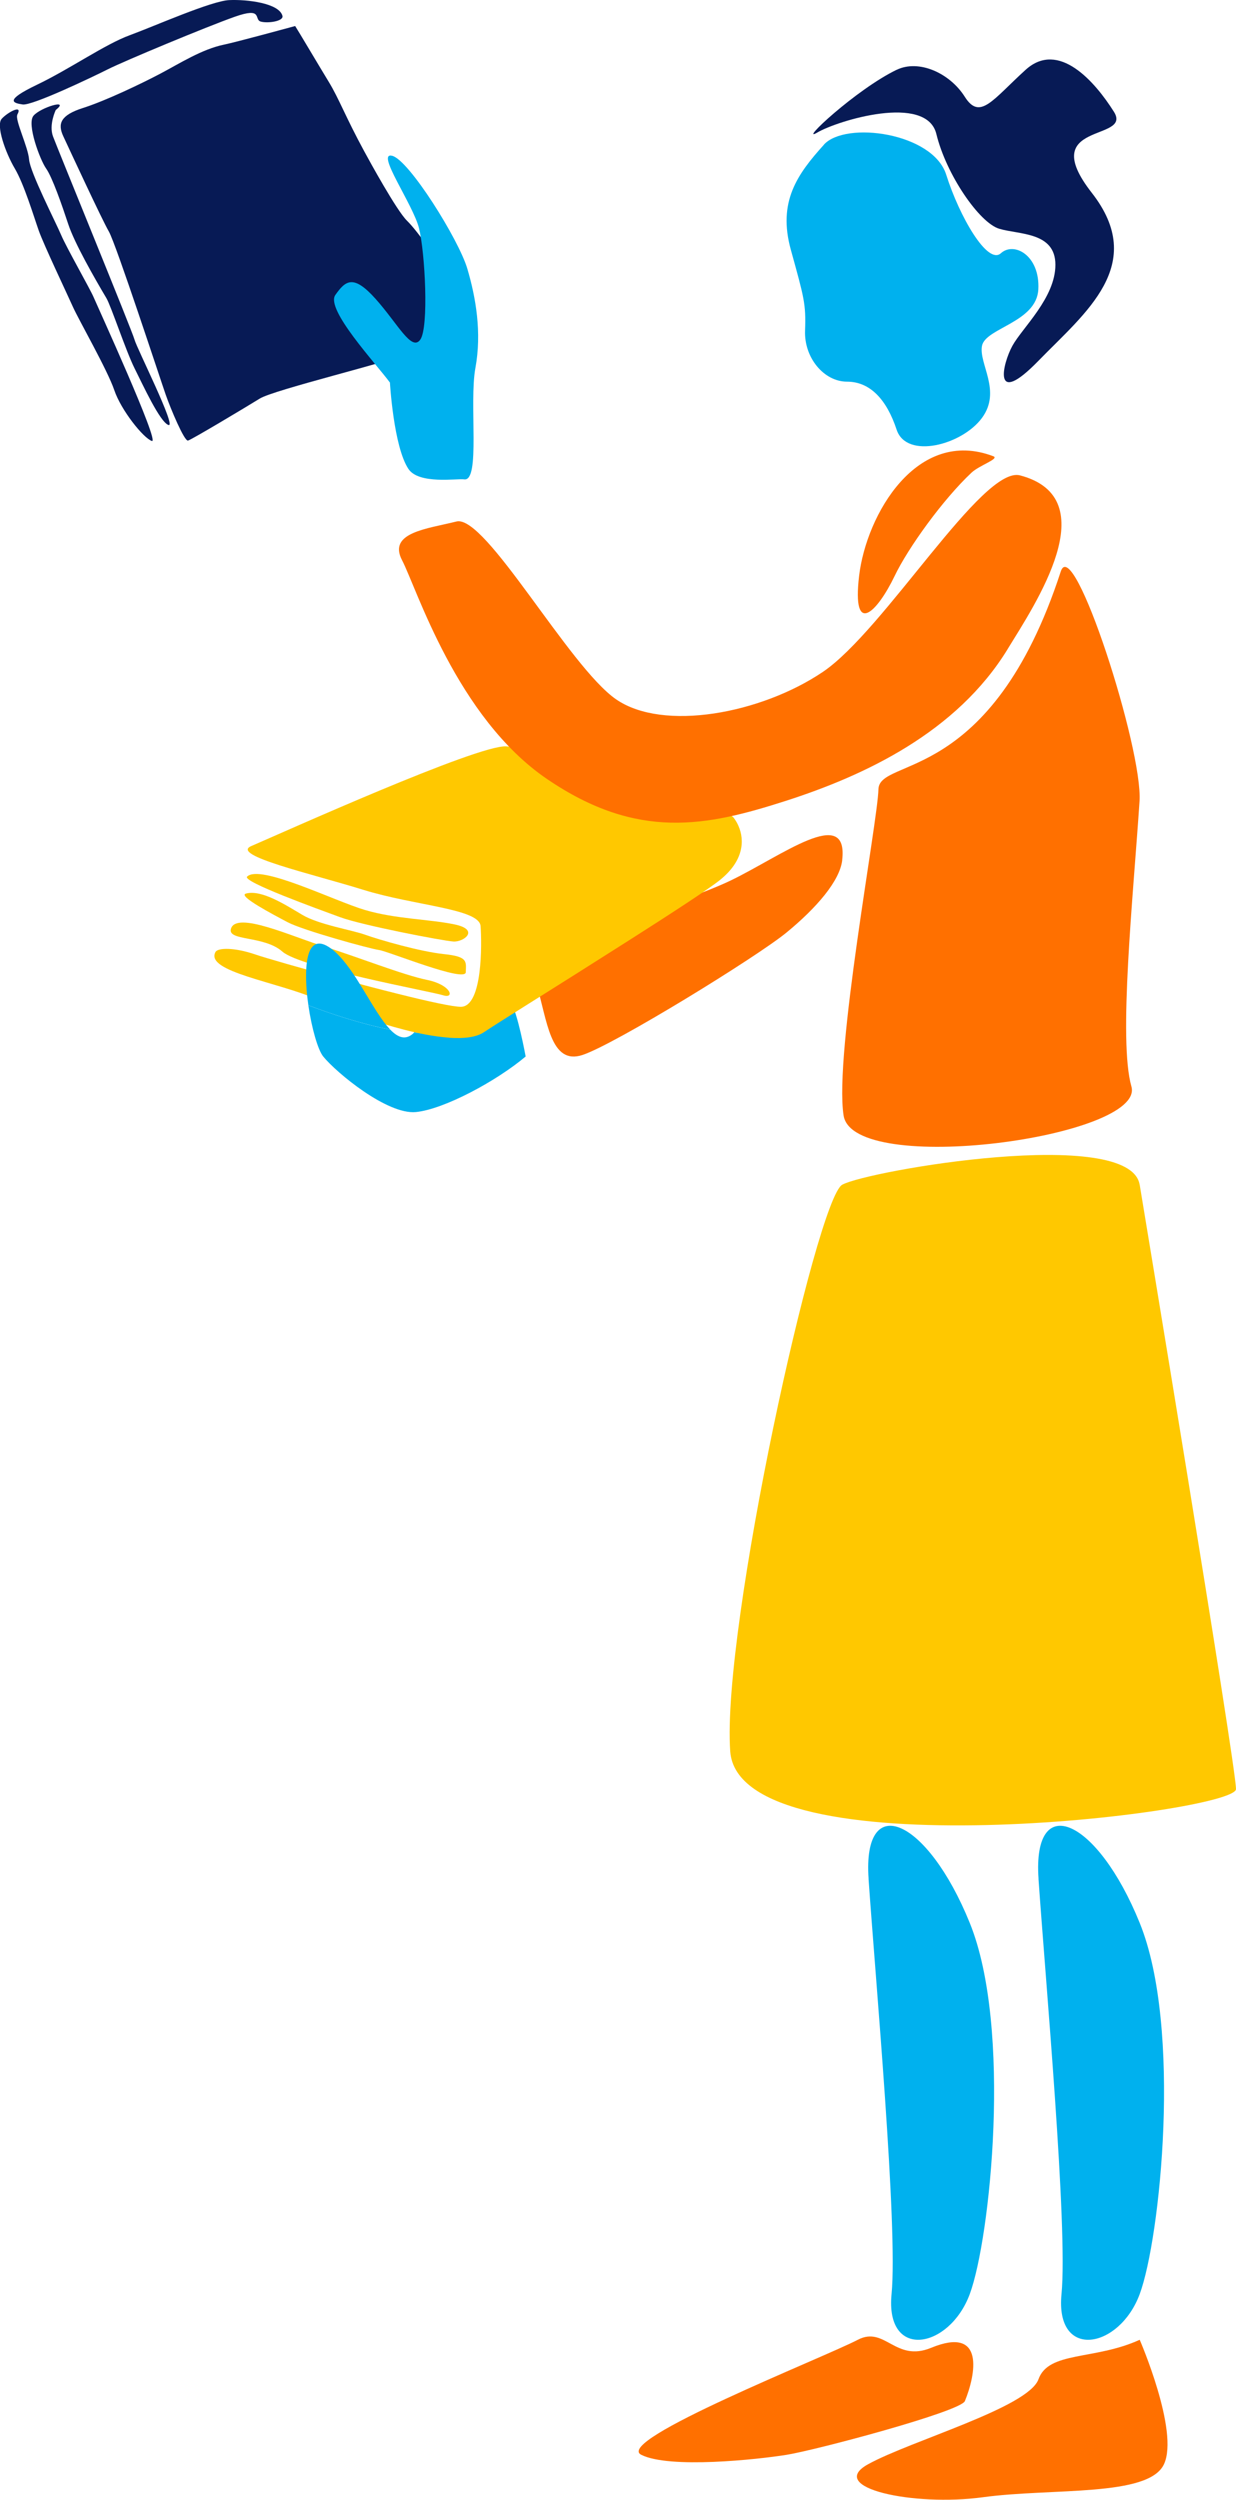
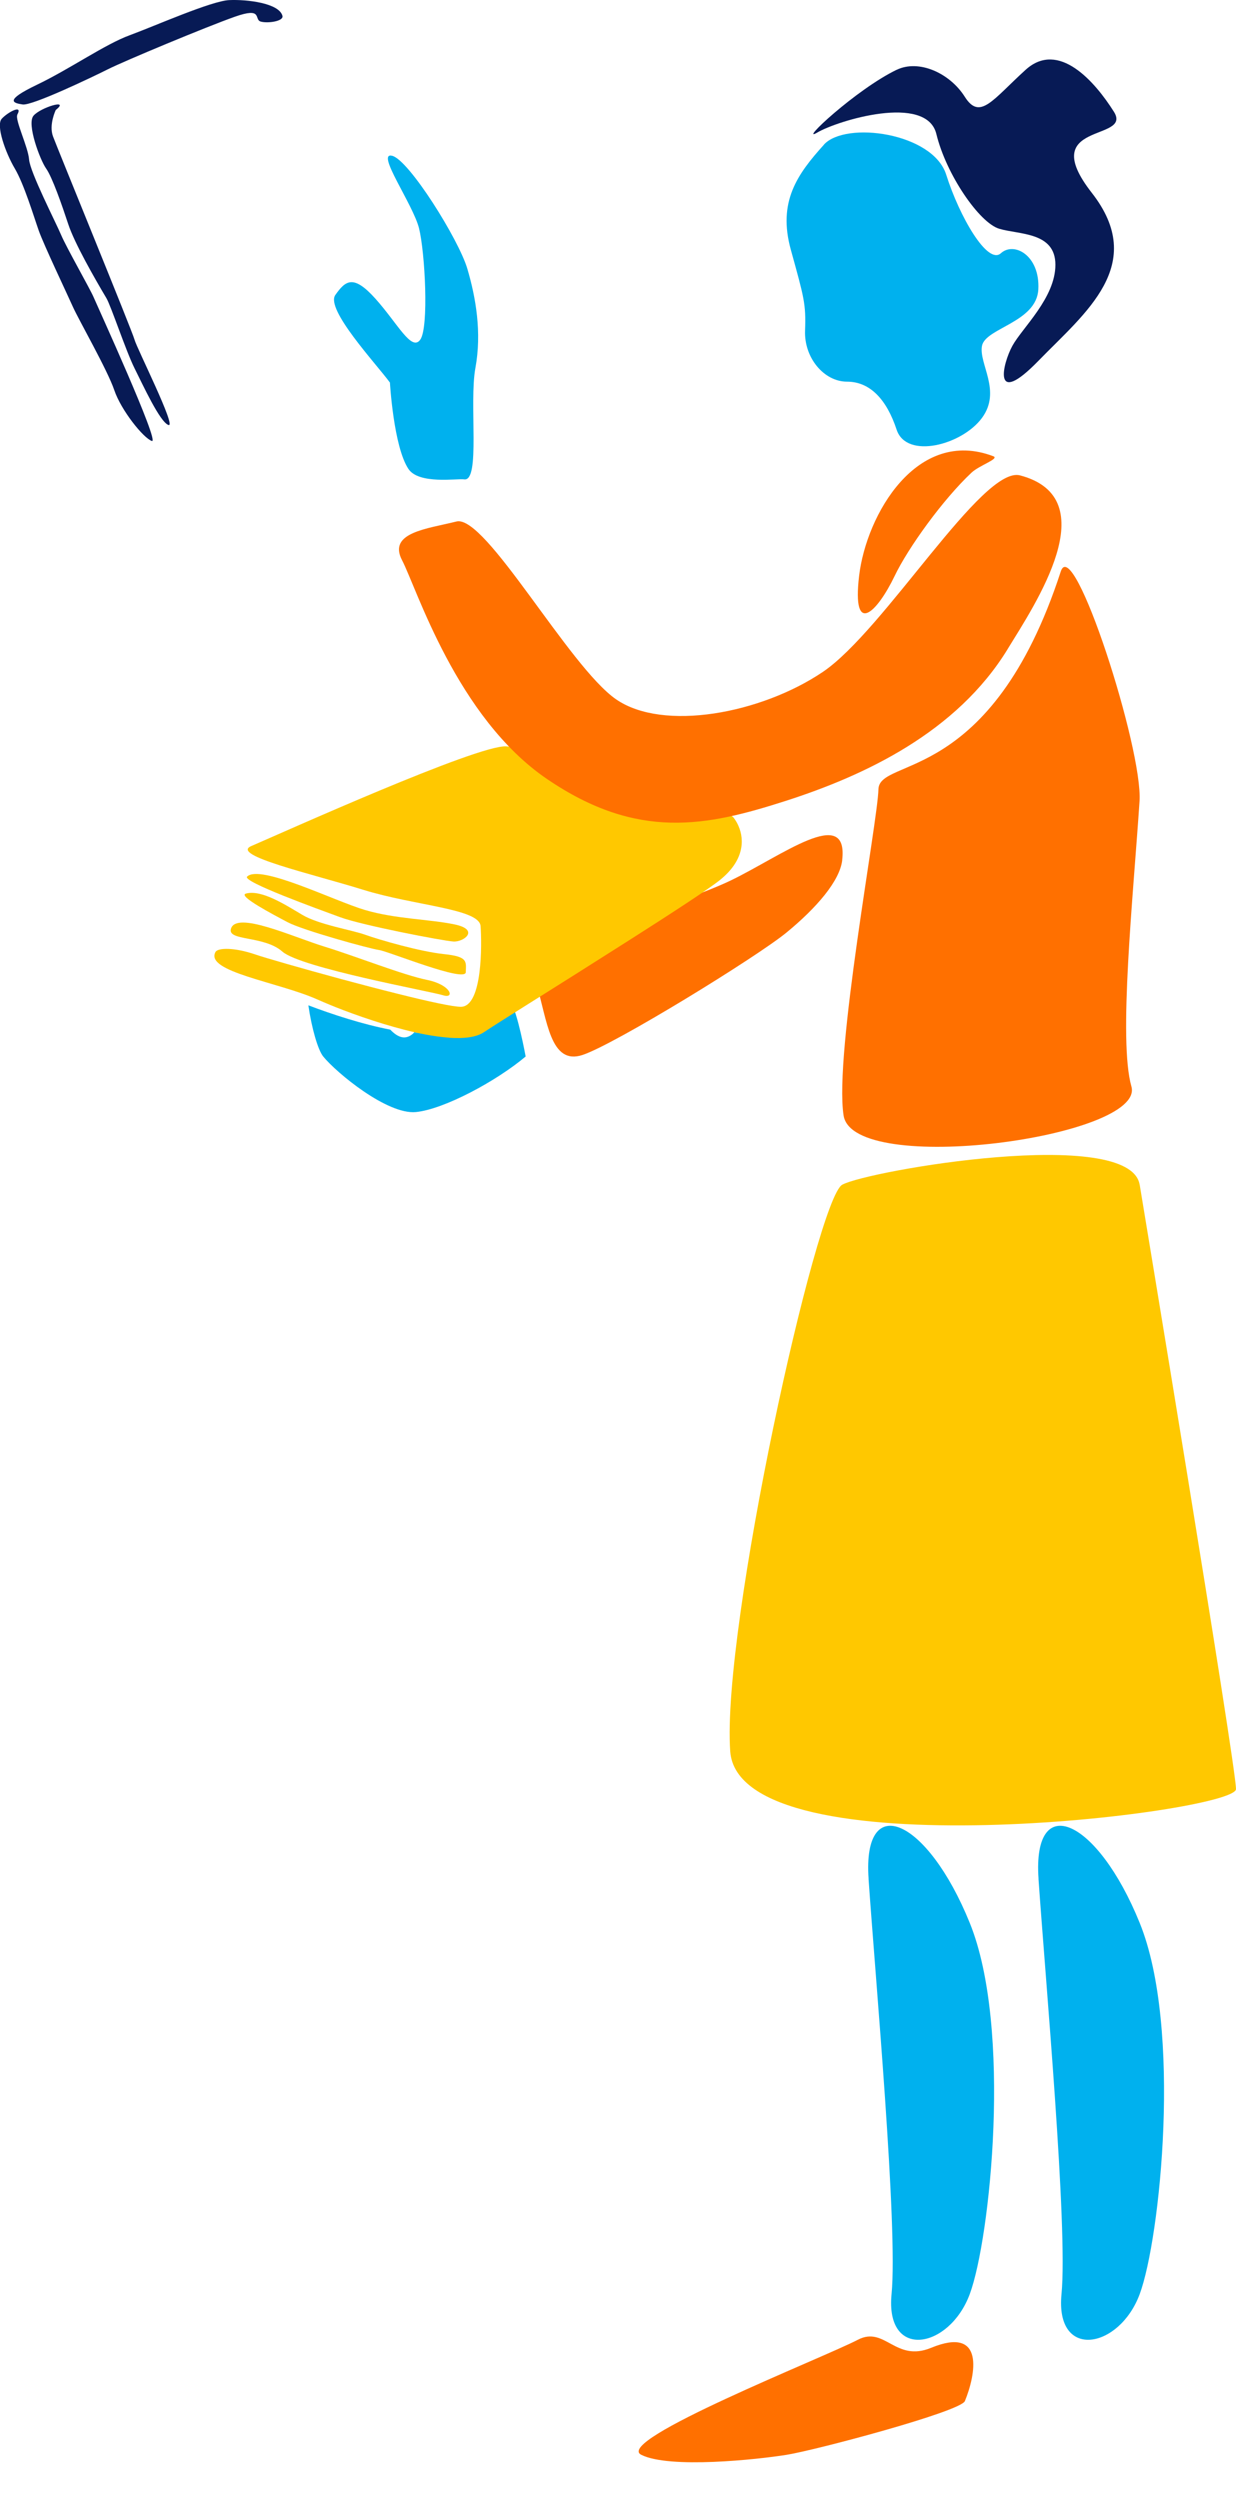
<svg xmlns="http://www.w3.org/2000/svg" id="Layer_1" width="244.74" height="494.82" viewBox="0 0 244.74 494.82">
  <defs>
    <style>.cls-1{fill:#00b1ee;}.cls-2{fill:#ff7000;}.cls-3{fill:#071a55;}.cls-4{fill:#ffc800;}</style>
  </defs>
-   <path class="cls-3" d="M58.45,5.16c.63.97,4.69,7.83,6.67,11.08,1.98,3.25,3.33,6.95,6.97,13.65,1.06,1.96,6.44,11.79,8.51,13.81,2.06,2.02,7.17,8.85,8.55,14.11l1.37,5.26s-3.44,4.47-8.28,6.5c-4.84,2.03-27.95,7.56-30.81,9.33-2.86,1.77-13.48,8.12-14.2,8.31-.72.19-3.43-6.26-4.41-9.06-.99-2.81-9.85-29.87-11.26-32.31-1.41-2.44-7.85-16.34-9.02-18.85-1.17-2.5-.58-4.19,3.9-5.62,4.49-1.43,11.53-4.8,15.36-6.82,3.82-2.02,8.2-4.82,12.57-5.72,2.43-.5,14.08-3.68,14.08-3.68" />
  <path class="cls-3" d="M55.93,3.14c.28,1.07-2.93,1.53-4.31,1.13-1.38-.4.51-2.94-5.11-.96-5.62,1.98-22,8.81-25.16,10.41-3.17,1.59-14.99,7.24-16.86,6.96-1.86-.28-3.77-.74,2.82-3.9,6.59-3.16,13.5-8.03,18.41-9.82C30.62,5.16,41.85.18,45.39.02c3.54-.16,9.88.6,10.54,3.12" />
  <path class="cls-3" d="M11.05,21.76s-1.42,2.92-.55,5.25c.86,2.33,15.7,38.56,16.14,40.23s8.4,17.47,6.72,16.89c-1.69-.58-5.04-7.88-6.74-11.27-1.69-3.39-4.64-12.31-5.55-13.84-2.34-3.94-6.33-10.9-7.56-14.66-1.24-3.76-3.15-9.26-4.37-10.99-1.22-1.72-3.88-8.83-2.51-10.46,1.36-1.63,7.3-3.44,4.44-1.16" />
  <path class="cls-3" d="M3.44,22.7c-.54.98,2.13,6.37,2.32,8.88.19,2.51,5.28,12.41,6.35,14.94,1.07,2.53,5.78,10.75,6.45,12.36.68,1.61,13.2,28.99,11.51,28.41-1.69-.58-6.09-6.07-7.44-10.06-1.35-3.99-6.97-13.76-8.2-16.5-1.23-2.75-5.77-12.29-6.76-15.09-.99-2.81-2.91-9.2-4.75-12.3-1.83-3.1-3.77-8.54-2.57-9.84,1.19-1.3,4.26-2.93,3.07-.8" />
  <path class="cls-2" d="M166.77,170.27c-.48,4.11-5.11,9.46-11.02,14.31-5.91,4.85-33.92,22.08-40.38,24.24-6.46,2.15-7-7-9.16-14.01-2.15-7,28.27-15.62,38.37-20.47,10.11-4.85,23.48-15.15,22.18-4.07Z" />
  <path class="cls-1" d="M104.07,209.14c-5.72,4.82-16.09,10.43-21.73,10.99-5.67.53-15.7-7.76-18.33-10.99-1.06-1.29-2.3-5.64-2.95-10.14,4.76,1.81,10.82,3.78,16.21,4.81,1.56,1.62,3.1,2.17,4.69.63h.02v.02h.02c2.92.2,5.37-.08,6.9-1.11,1.34-.9,4.26-2.75,8.04-5.12,2.19-.27,3.83-.17,4.23.35,1.29,1.64,2.92,10.58,2.92,10.58Z" />
  <path class="cls-1" d="M96.93,198.22c-3.78,2.37-6.7,4.23-8.04,5.12-1.52,1.03-3.98,1.31-6.9,1.11l-.02-.51s14.24-5.55,14.8-5.7c.05,0,.1-.02.15-.02Z" />
  <path class="cls-4" d="M142.63,174.14c-2.29,1.84-9.75,6.7-18.12,12.02-3.46,2.2-7.08,4.49-10.54,6.68-3.65,2.3-7.14,4.49-10.09,6.35-3.78,2.37-6.7,4.23-8.04,5.12-1.52,1.03-3.98,1.31-6.9,1.11h-.02v-.02h-.02c-1.46-.1-3.05-.32-4.69-.63-5.39-1.03-11.45-3-16.21-4.81-1.97-.75-3.71-1.48-5.09-2.09-7.82-3.5-22.41-5.49-20.24-9.43.48-.86,3.73-.93,7.91.5,1.82.63,9.07,2.72,16.97,4.86,3.76,1.01,7.67,2.04,11.22,2.92,6.02,1.51,11.02,2.6,12.53,2.57,4.28-.1,4.11-12.53,3.86-15.98-.27-3.45-13.01-4.01-23.24-7.18-10.21-3.17-26.39-6.83-22.18-8.65,6.32-2.72,44.84-20.09,50.49-19.74,1.31.08,4.29.71,8.16,1.69,12.83,3.25,35.21,10.23,36.9,12.46.36.48.68,1.01.93,1.59,1.29,2.93.98,6.96-3.6,10.66Z" />
  <path class="cls-4" d="M48.93,173.53c-1.01.99,14.06,6.42,18.43,8.03,4.37,1.61,20.36,4.68,22.42,4.81,2.06.13,5.31-2.33.21-3.39-5.1-1.05-11.64-1.06-17.72-2.85-6.08-1.79-20.77-9.13-23.34-6.61Z" />
  <path class="cls-4" d="M48.68,176.89c-1.64.44,5.29,4.08,8.29,5.67s16.2,5.23,18.08,5.49c1.87.26,17.12,6.52,17.18,4.39s.47-3.08-4.32-3.58c-4.79-.5-12.9-2.86-15.6-3.83s-9.17-1.98-12.49-3.96c-3.32-1.97-8.03-5.03-11.14-4.19Z" />
  <path class="cls-4" d="M45.73,183.85c-.73,2.47,6.53,1.3,10.19,4.52,3.66,3.22,29.46,7.89,31.82,8.64,2.36.75,1.66-2.05-3.17-3.04s-13.91-4.61-20.32-6.59c-6.42-1.98-17.46-7.11-18.52-3.53Z" />
-   <path class="cls-1" d="M77.27,203.8c-5.39-1.03-11.45-3-16.21-4.81-.31-2.12-.48-4.28-.45-6.17,0-.46.02-.9.05-1.33.12-1.56.4-2.87.91-3.7.65-1.03,1.64-1.36,3.08-.6,1.13.6,2.19,1.59,3.2,2.78.96,1.13,1.89,2.45,2.78,3.83.4.63.8,1.28,1.19,1.92,1.91,3.12,3.68,6.25,5.44,8.06Z" />
  <path class="cls-1" d="M163.14,28.65c-5.28,5.85-9.17,11.28-6.55,20.78s3.02,10.69,2.82,16.03c-.2,5.34,3.73,10.09,8.31,10.09s7.86,3.56,9.82,9.5c1.96,5.94,12.97,3.03,16.9-2.32,3.93-5.34-.65-10.69,0-14.25.65-3.56,10.82-4.65,11.16-11.2.35-6.71-4.8-9.52-7.42-7.15-2.62,2.38-8.2-7.24-10.82-15.55-2.62-8.31-19.93-10.69-24.23-5.94Z" />
  <path class="cls-3" d="M177.55,13.81c-8.05,3.89-19.64,14.75-15.71,12.42,3.93-2.33,21.61-7.76,23.57.3,1.96,8.06,8.51,17.56,12.44,18.75,3.93,1.19,11.13.59,11.13,7.13s-6.55,12.47-8.51,16.03c-1.96,3.56-4.08,12.47,5.16,2.97,9.24-9.5,21.69-19,10.55-33.25-11.13-14.25,8.13-10.09,4.39-16.03-3.74-5.94-10.94-14.25-17.49-8.31-6.55,5.94-9.03,10.09-12.04,5.34s-9.14-7.45-13.49-5.34Z" />
  <path class="cls-2" d="M196.68,90.31c1.31.5-2.73,1.77-4.31,3.25-5.63,5.28-12.53,14.84-15.22,20.45-3.45,7.18-8.47,12.21-7.04,0,1.44-12.21,11.49-29.44,26.57-23.7Z" />
  <path class="cls-2" d="M199.53,128.48c-10.09,16.48-28.28,25.02-43.94,30.05-15.65,5.03-29.3,7.9-47.25-4.31-17.95-12.21-25.85-37.83-28.73-43.33-2.87-5.5,5.03-6.22,10.77-7.66,5.75-1.44,22.26,28.73,31.6,35.19,9.34,6.46,28.73,2.83,40.94-5.41,12.21-8.24,31.6-40.87,39.06-38.91,17.16,4.52,2.9,25.64-2.45,34.37Z" />
  <path class="cls-2" d="M225.64,158.61c-1.27,19.02-4.22,47.32-1.61,56.45,2.87,10.05-55.08,17.95-56.99,5.75-1.9-12.21,6.75-58.11,6.9-64.57.14-6.46,22.28-.7,36.1-43.11,2.49-7.65,16.29,35.15,15.6,45.49Z" />
-   <path class="cls-1" d="M77.21,75.73c-2.79-3.79-12.81-14.51-10.81-17.34,2-2.83,3.55-4.17,7.96.76,4.41,4.93,7.14,10.51,8.86,8.08,1.72-2.43.94-17.23-.24-22.01-1.18-4.78-8.67-15.22-5.32-14.38,3.35.85,13.17,16.58,14.87,22.33,1.7,5.75,2.89,12.66,1.61,19.64-1.29,6.98,1.05,22.58-2.24,22.08-1.36-.21-8.96,1.05-11.03-2.07-2.94-4.43-3.66-17.1-3.66-17.1Z" />
+   <path class="cls-1" d="M77.21,75.73c-2.79-3.79-12.81-14.51-10.81-17.34,2-2.83,3.55-4.17,7.96.76,4.41,4.93,7.14,10.51,8.86,8.08,1.72-2.43.94-17.23-.24-22.01-1.18-4.78-8.67-15.22-5.32-14.38,3.35.85,13.17,16.58,14.87,22.33,1.7,5.75,2.89,12.66,1.61,19.64-1.29,6.98,1.05,22.58-2.24,22.08-1.36-.21-8.96,1.05-11.03-2.07-2.94-4.43-3.66-17.1-3.66-17.1" />
  <path class="cls-4" d="M225.67,234.51s19.07,114.96,19.07,119.63-98.42,16.82-100.15-7.48c-1.73-24.3,17.11-109.35,22.18-112.15,5.07-2.8,56.95-11.73,58.89,0Z" />
  <path class="cls-1" d="M205.63,371.88c1.36,19.71,5.84,69.05,4.56,82.21-1.29,13.15,11.43,10.96,15.49,0,4.05-10.96,8.42-52.66,0-73.44-8.42-20.78-21.25-26.3-20.04-8.77Z" />
  <path class="cls-1" d="M171.98,371.88c1.36,19.71,5.84,69.05,4.56,82.21-1.29,13.15,11.43,10.96,15.49,0,4.05-10.96,8.42-52.66,0-73.44-8.42-20.78-21.25-26.3-20.04-8.77Z" />
-   <path class="cls-2" d="M225.67,463.15c-8.97,4.08-18.03,2.21-20.04,7.81-2.01,5.61-25.25,12.15-33.73,16.82-8.47,4.67,9.03,8.41,22.71,6.54s32.83,0,35.87-6.54c3.04-6.54-4.81-24.64-4.81-24.64Z" />
  <path class="cls-2" d="M169.85,463.15c-6.78,3.54-48.48,19.96-42.87,22.77,5.61,2.8,22.98.93,28.78,0,5.8-.93,34.44-8.55,35.3-10.64,2.09-5.1,4.12-14.99-6.69-10.54-7.11,2.93-9.13-4.4-14.52-1.59Z" />
</svg>